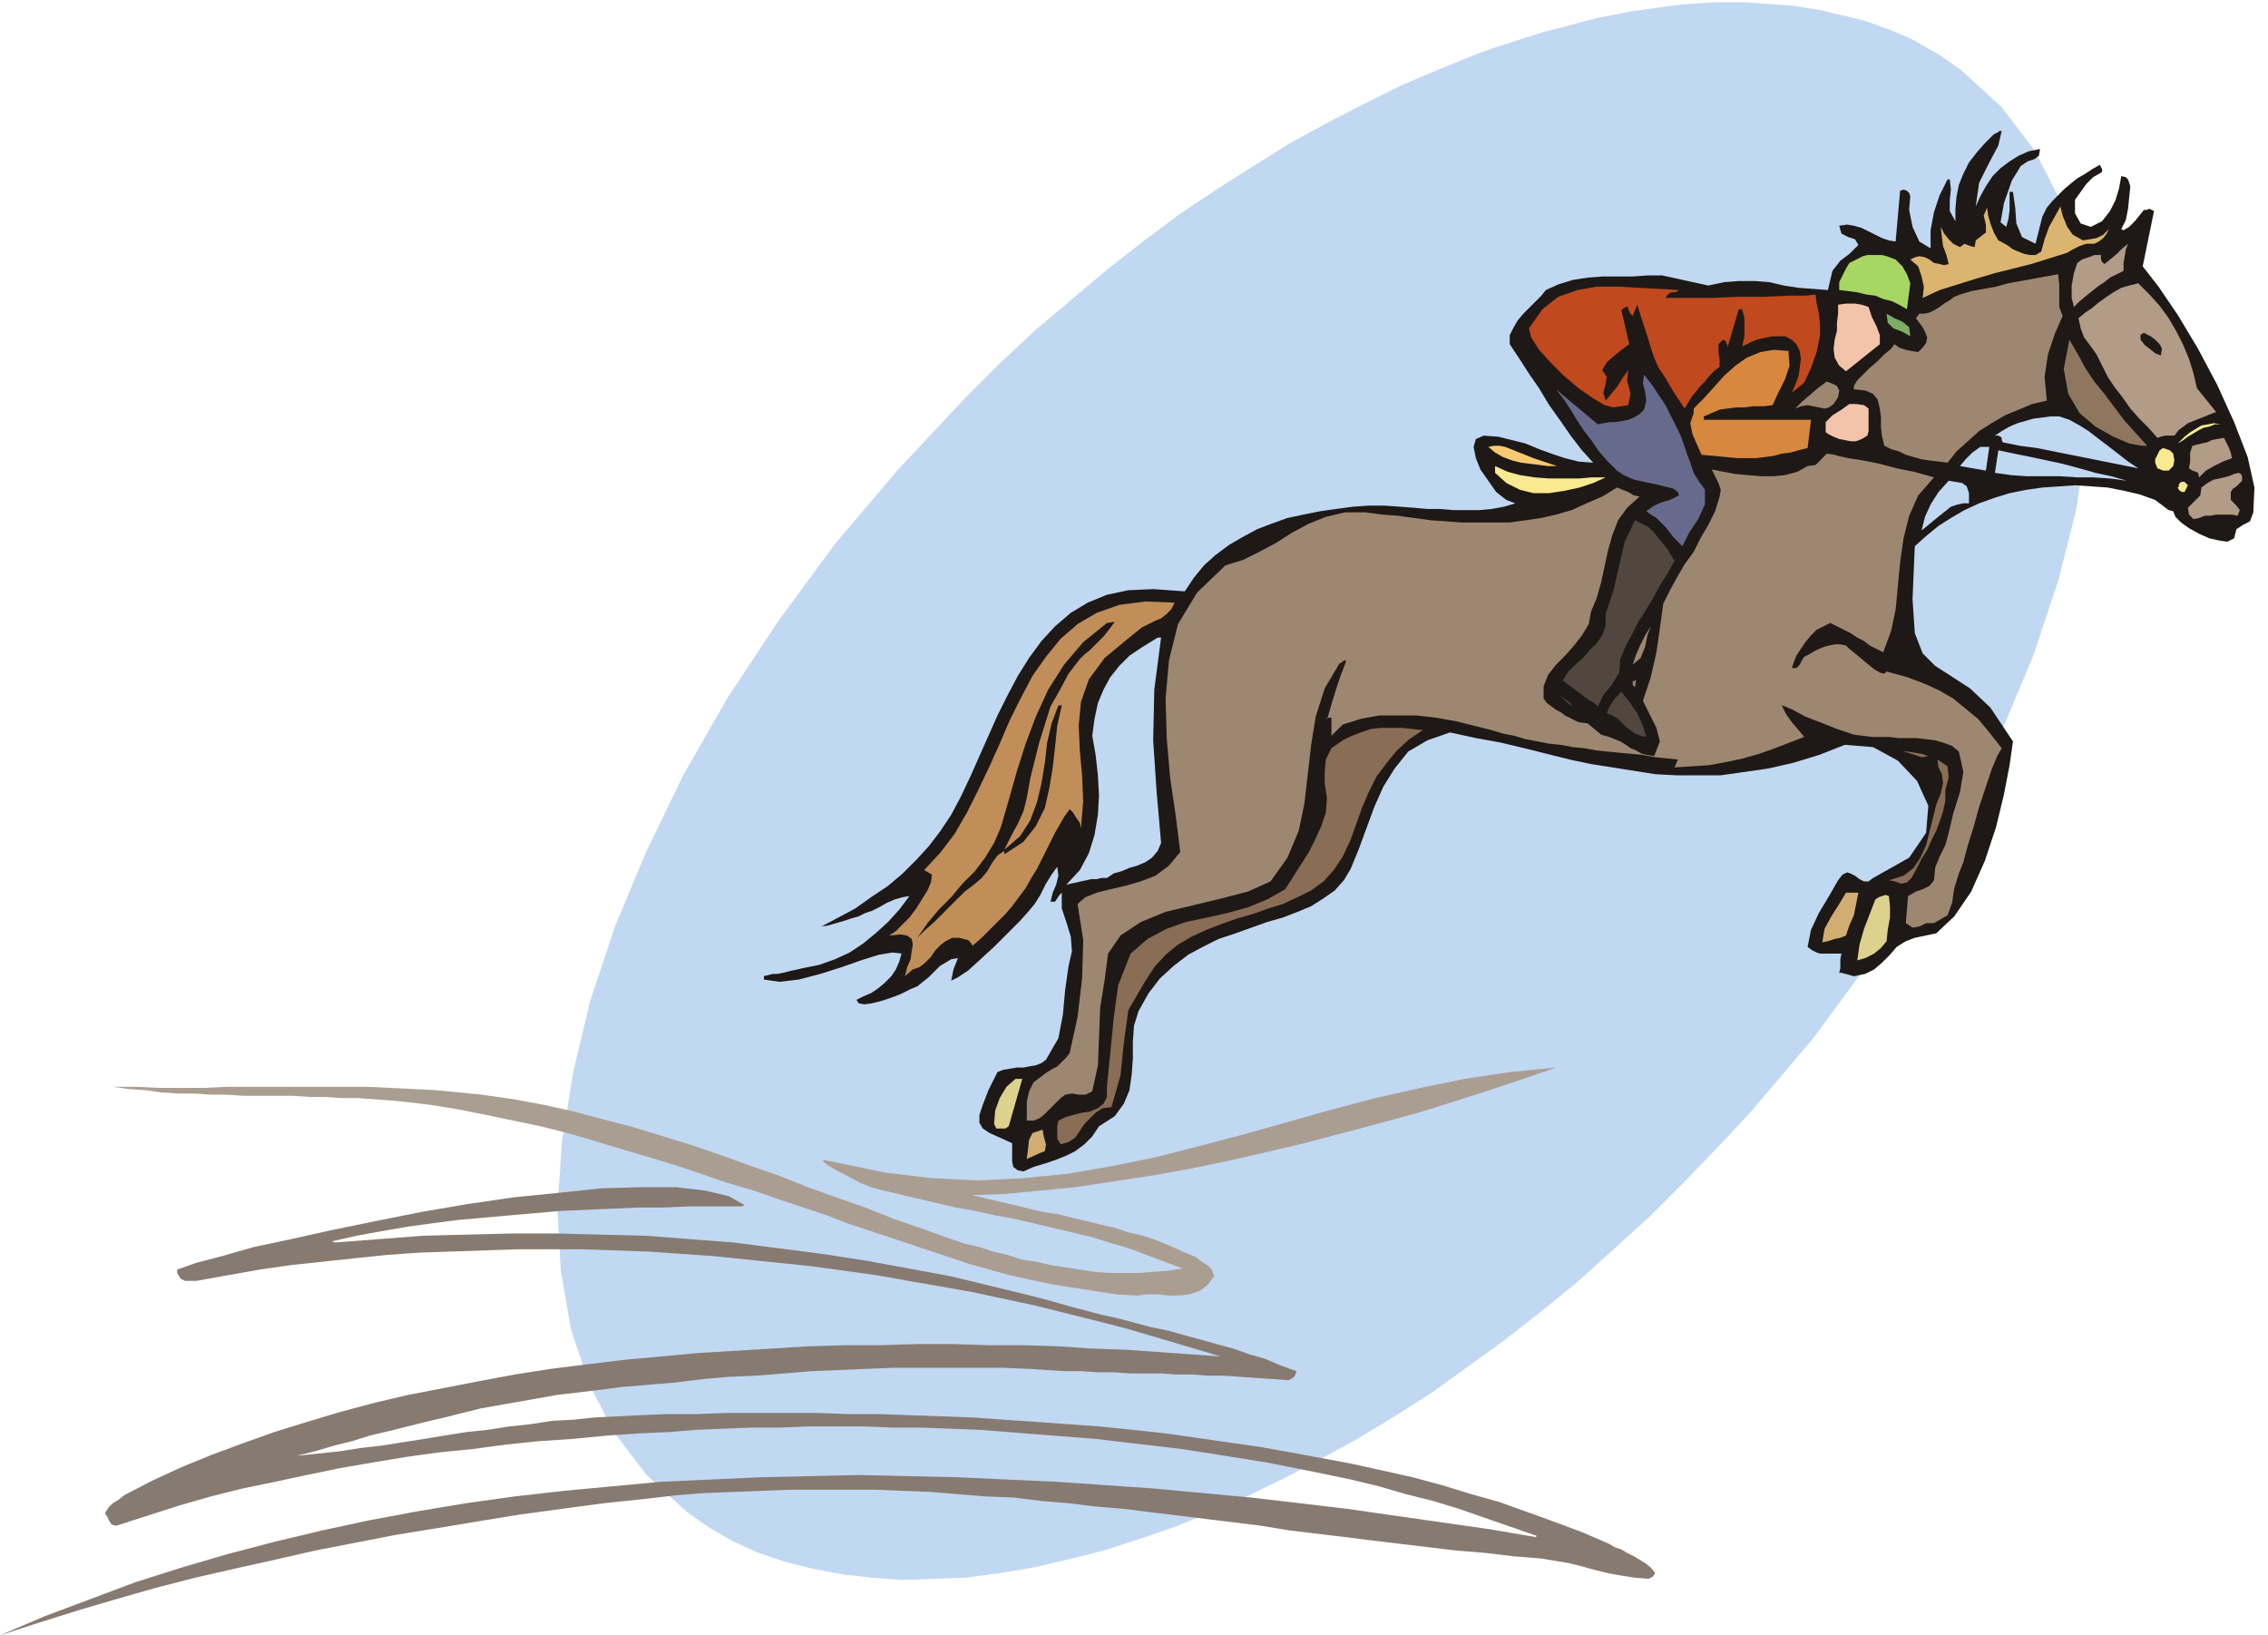
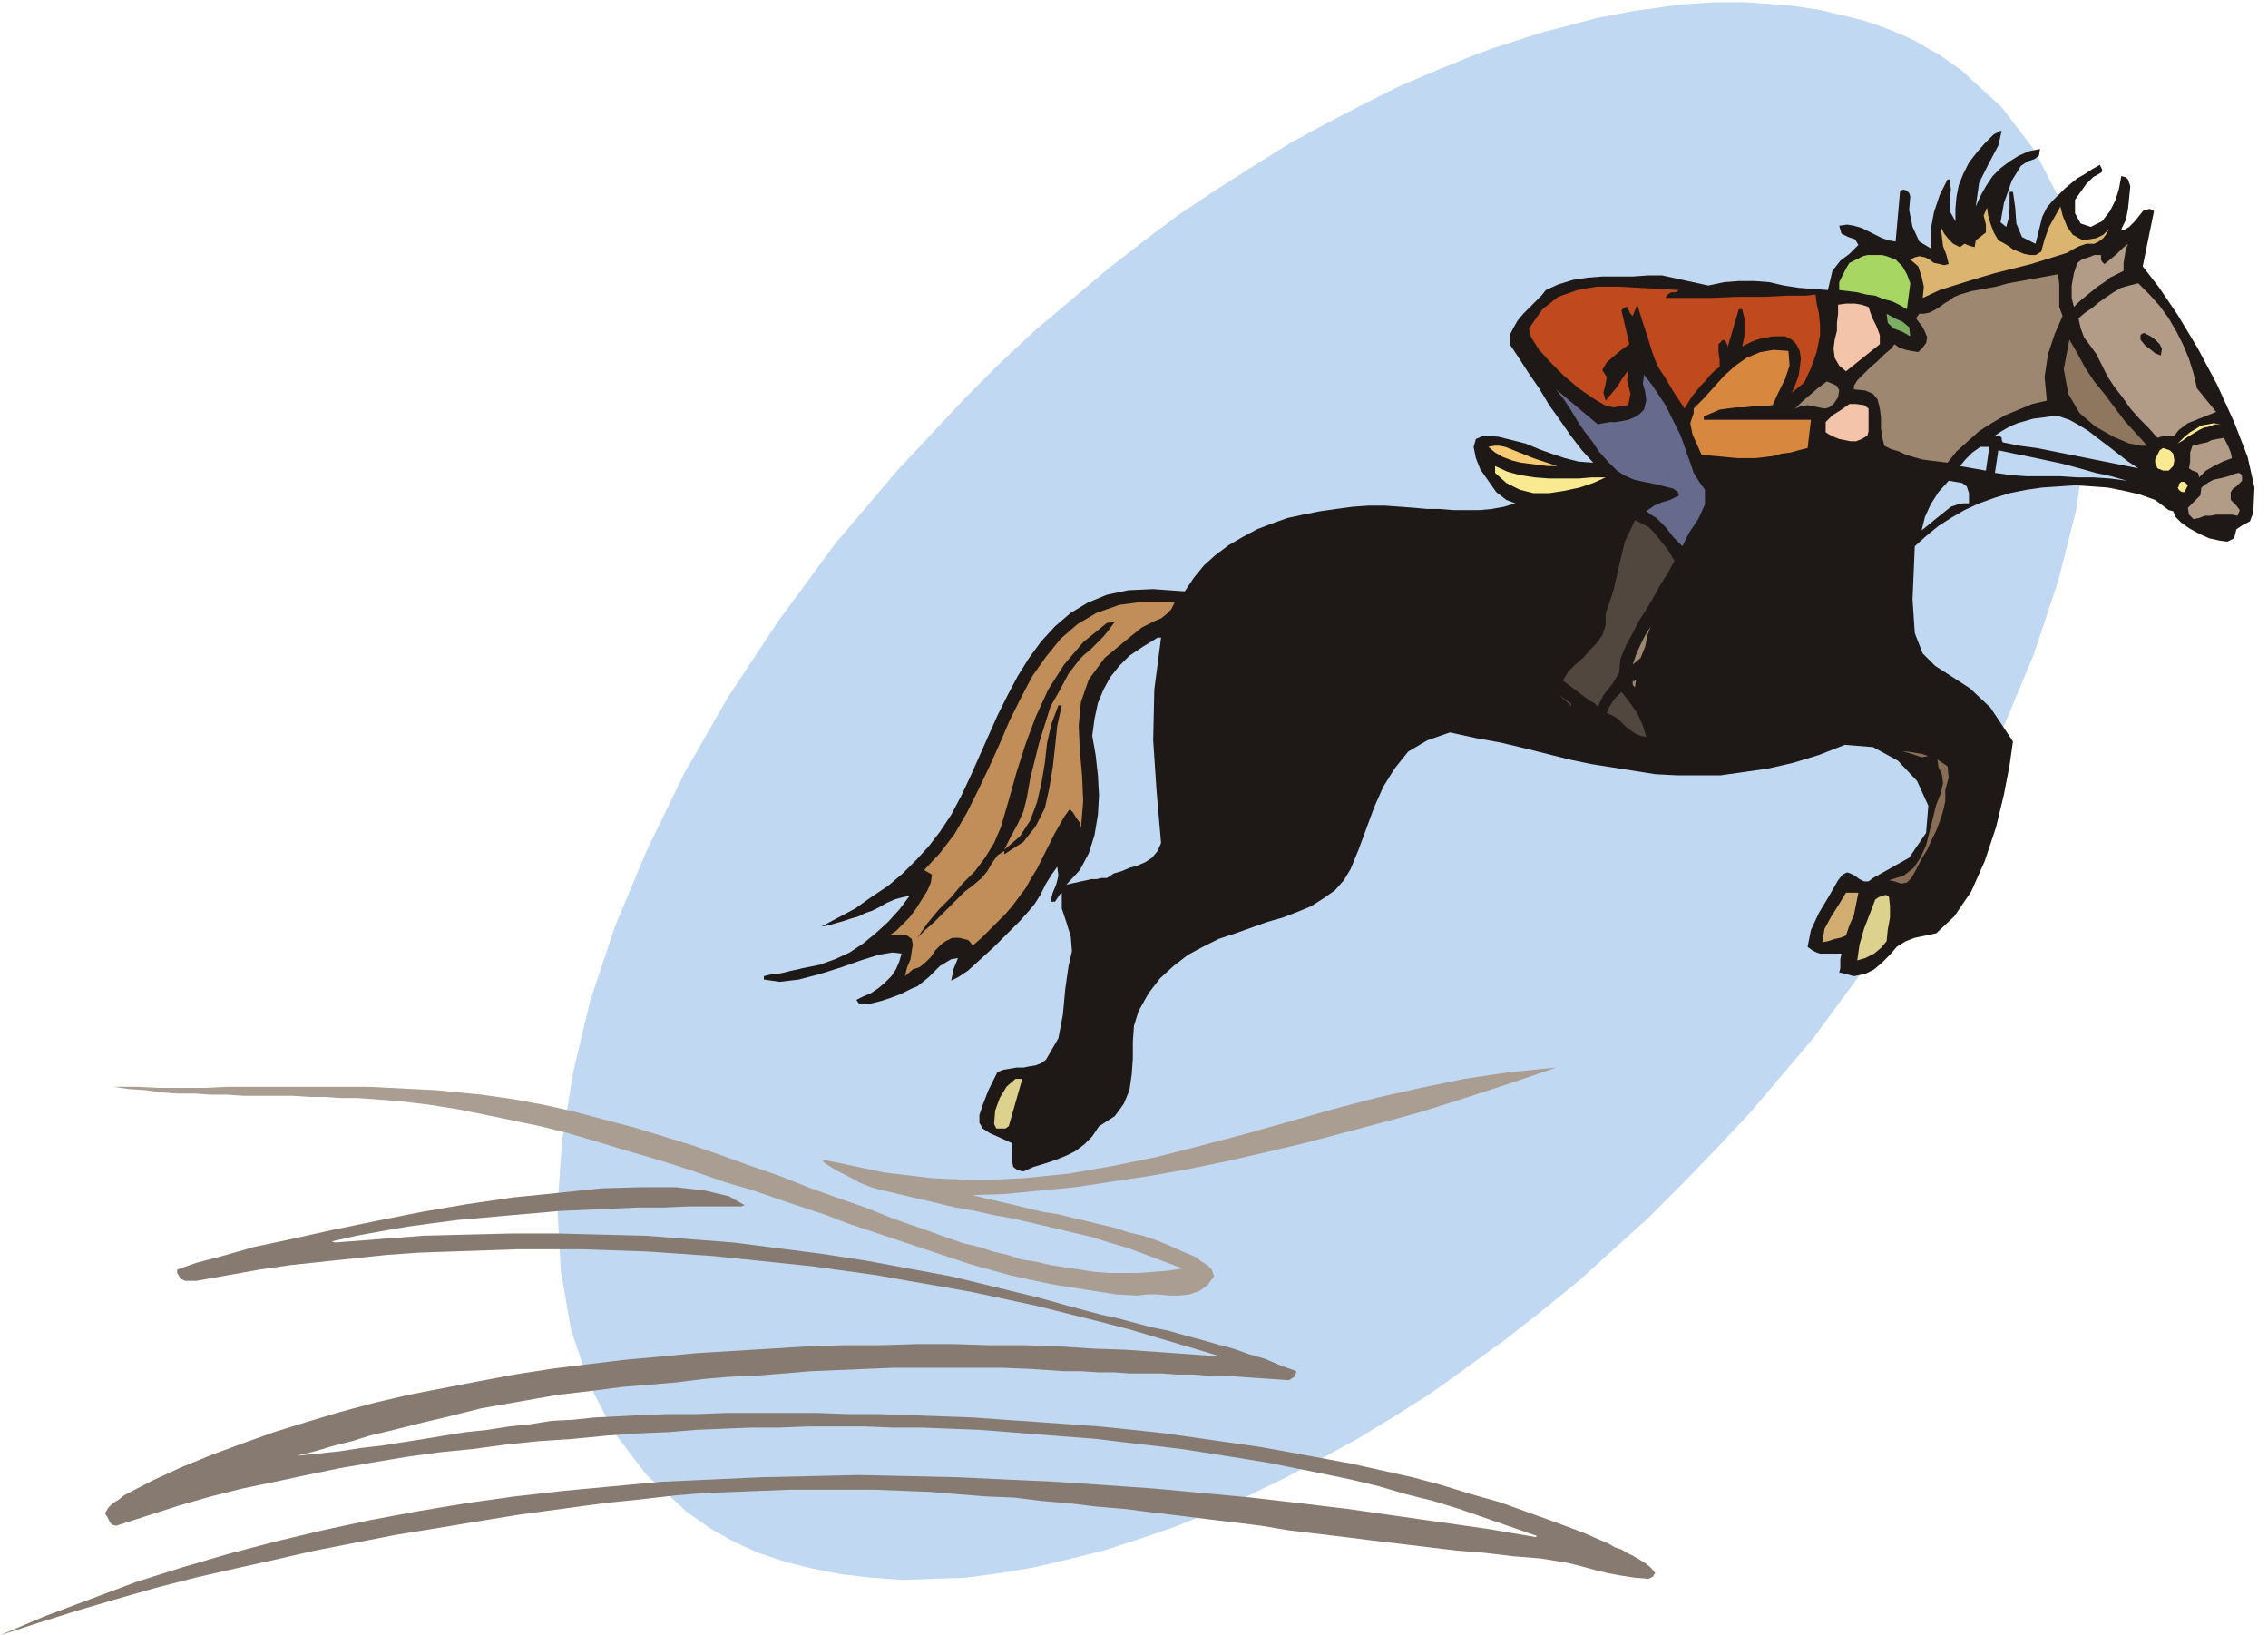
<svg xmlns="http://www.w3.org/2000/svg" fill-rule="evenodd" height="1.449in" preserveAspectRatio="none" stroke-linecap="round" viewBox="0 0 2010 1449" width="2.01in">
  <style>.pen1{stroke:none}.brush2{fill:#c1d8f2}.brush5{fill:#1e1916}.brush6{fill:#d1ad72}.brush7{fill:#896d54}.brush8{fill:#ddd18e}.brush9{fill:#9e8770}.brush13{fill:#b29b87}.brush14{fill:#f9ea91}.brush18{fill:#f4c4aa}</style>
  <path class="pen1 brush2" d="m796 416-56 66-50 68-45 68-39 68-33 68-28 67-22 66-15 63-10 62-4 59 3 55 9 52 16 48 22 43 29 38 36 33 20 14 21 12 22 10 24 8 24 6 26 5 26 3 28 2 28-1 28-1 30-4 30-5 30-7 32-8 31-10 32-11 32-13 32-14 33-16 32-17 33-18 33-20 33-21 32-23 33-24 32-25 32-26 31-28 32-29 30-30 30-31 30-32 56-66 50-68 45-68 39-68 33-68 28-67 22-66 16-63 9-62 4-59-3-55-9-52-16-48-22-43-29-38-36-33-10-7-10-7-11-6-10-6-11-5-12-5-11-4-12-4-12-3-13-3-12-3-13-2-13-2-14-1-13-1-14-1h-28l-14 1-15 1-15 2-14 2-15 2-15 3-16 3-15 4-15 4-16 4-16 5-15 5-16 5-16 6-32 13-33 14-32 16-33 17-33 18-32 20-33 21-33 22-32 24-32 25-32 27-32 27-31 29-30 30-30 32-30 32z" />
  <path class="pen1" style="fill:#877a70" d="m1362 1361-23-8-23-8-23-8-23-7-24-6-24-7-25-6-24-5-25-5-25-5-25-4-25-4-26-4-25-3-26-3-25-3-26-2-26-2-25-2-26-2-26-1-25-1h-26l-25-1h-50l-25 1h-25l-25 1-24 1-24 2-24 1-30 2-31 3-30 2-29 3-30 4-30 3-29 4-30 5-29 5-29 6-28 6-29 6-28 7-28 8-28 9-28 9-4-1-2-3-2-4-2-3 3-5 4-4 5-3 5-4 25-13 26-12 27-11 27-10 28-10 29-9 30-9 30-8 30-7 31-6 31-6 32-6 32-5 32-4 33-4 33-3 32-3 33-2 33-2 32-2 33-1h32l32-1h32l31 1h31l31 1 30 2 29 1 29 2 28 2 28 2-27-8-27-8-27-8-27-7-28-7-28-7-28-6-28-6-28-5-29-5-28-5-29-4-29-4-29-3-29-3-29-3-29-2-29-2-29-1-29-1h-58l-29 1-29 1-29 1-28 2-29 3-28 3-28 3-28 4-28 5-28 5h-10l-4-2-3-5v-3l17-6 23-6 28-8 33-7 36-8 39-8 40-8 41-7 41-6 40-4 38-4 35-1h31l26 3 21 5 14 8-3 1h-46l-23 1h-23l-22 1-23 1-23 1-23 2-23 2-22 2-23 2-23 3-22 3-23 4-22 4-22 5 3 1 39-3 39-3 39-1 40-1h39l39 1 40 1 39 3 39 3 39 5 39 5 39 6 38 7 38 7 37 9 37 9 15 4 14 4 15 4 15 4 14 3 15 4 15 4 15 3 14 4 15 4 14 4 15 4 14 5 14 4 14 6 14 5-1 3-1 2-3 2-2 1-14-1-15-1-14-1-14-1h-14l-14-1h-14l-14-1h-28l-14-1h-14l-15-1h-15l-15-1-15-1-24-1h-98l-24 1-24 1-24 1-24 2-25 2-24 1-23 2-24 3-24 2-24 2-23 3-17 2-17 2-17 3-17 3-17 3-17 3-16 4-16 4-17 4-16 4-16 4-17 4-16 5-16 4-17 5-16 4 19-2 19-2 19-3 18-2 19-3 19-3 18-3 19-3 19-2 19-3 19-2 19-3 19-1 19-2 20-1 20-1 25-1h26l26-1h80l27 1h27l28 1 28 1 28 1 28 2 29 2 28 2 28 2 29 3 28 3 28 4 28 4 28 4 28 5 27 5 27 5 27 6 27 6 26 7 26 8 25 7 25 9 25 9 24 9 23 10 5 3 6 2 5 3 6 3 5 3 5 3 5 4 4 5-1 1-1 2-2 1-2 1-12-1-13-2-11-2-12-3-11-3-12-3-12-2-12-2-25-2-25-3-25-2-25-3-25-3-25-3-24-3-25-3-25-3-24-4-24-3-25-3-24-3-25-3-24-3-24-2-25-3-24-2-24-3-25-1-25-2-24-2-25-1-25-1h-75l-25 1-25 1-26 1-25 2-26 3-38 4-37 5-37 5-37 6-36 6-37 6-36 7-36 7-35 8-36 8-35 8-35 9-35 10-34 10-35 11-34 11 40-17 40-15 40-15 41-13 41-12 42-11 42-10 42-9 43-8 42-7 43-6 44-5 43-4 43-4 44-2 44-2 44-1 43-1 44 1 44 1 43 2 44 2 44 3 43 3 43 4 43 4 43 5 42 5 42 6 42 6 42 6 41 7 1-1z" />
  <path class="pen1" style="fill:#aa9e93" d="m843 1098 12 4 13 3 12 4 13 3 12 4 13 2 13 3 13 2 13 2 13 2 13 1h26l13-1 13-1 13-2-16-6-16-6-16-6-17-5-16-5-17-4-17-4-17-4-17-4-17-3-18-4-17-3-17-4-17-4-17-4-17-4-7-2-10-4-11-6-10-5-8-5-4-3 2-1 10 2 43 9 42 5 41 2 40-2 40-4 40-7 39-8 39-10 38-10 39-11 39-11 38-10 40-9 39-8 40-6 41-4-29 10-30 10-31 10-32 10-33 9-34 9-34 9-34 8-35 8-34 7-34 6-33 5-33 5-31 3-31 3-29 1 12 3 13 3 13 3 12 3 13 3 13 2 12 3 13 3 12 3 13 3 12 4 13 3 12 4 12 5 11 5 12 5 5 4 5 3 4 4 2 6-6 8-7 5-9 3-9 1h-9l-10-1h-9l-9 1-19-1-19-3-19-3-19-3-19-4-18-4-18-5-18-5-18-6-18-6-18-6-18-6-18-6-18-6-18-7-18-6-24-8-23-8-24-7-23-8-24-8-23-7-24-7-23-7-24-7-24-6-24-5-24-5-25-5-25-4-25-3-25-2-14-1h-15l-14-1h-14l-15-1h-43l-15-1h-14l-15-1h-14l-15-1-14-2-15-1-14-2h20l21 1h40l21-1h123l21 1 20 1 20 1 21 2 20 2 28 4 27 5 27 6 26 7 27 7 26 8 26 8 26 9 25 9 26 9 25 10 25 9 26 9 25 10 26 9 25 9z" />
  <path class="pen1 brush5" d="M897 1024v-11l-11-5-9-4-6-4-3-5v-7l3-9 5-13 8-16 5-2 6-1 6-1h6l5-1 6-1 5-2 4-3 11-19 4-21 2-22 3-21 3-13-1-13-4-13-4-12v-14l-2 2-2 3-2 3h-4l2-8 3-7 2-8-1-8-5 7-5 8-5 10-5 8-5 6-8 9-11 11-12 12-12 11-11 10-9 6-6 3 1-5 1-5 2-5 2-5-6 1-5 3-5 3-5 5-5 5-5 4-5 4-5 2-4 2-6 3-8 3-9 3-8 2-7 1-5-1-2-3 6-3 7-3 6-4 6-5 6-6 4-6 3-7 2-7-8-1-12 2-16 5-17 6-19 6-19 5-17 2-14-2v-3l4-1 4-1h4l5-1 4-1 4-1 5-1 4-1 15-3 14-5 13-6 12-8 11-9 11-10 10-11 9-12-6 1-7 2-7 3-7 4-6 3-6 2-6 3-7 2-6 2-7 2-7 2-6 1 15-8 15-8 14-10 15-10 13-11 12-12 11-12 10-13 10-15 9-17 8-17 8-18 8-18 8-18 9-18 9-17 10-16 11-15 12-13 14-12 15-9 17-7 19-4 22-1 28 2 8-12 9-11 10-9 12-9 12-7 13-7 13-5 14-5 14-3 15-3 14-2 15-2 14-1h14l14 1 13 1 11 1h11l12 1h23l11-1 11-2 10-3-8-3-9-7-7-10-7-10-4-10-2-10 2-7 7-3 13 1 12 3 12 3 12 5 11 4 12 4 12 3 13 1-10-11-10-13-9-13-10-14-9-15-9-13-9-14-8-12v-8l3-6 4-7 5-6 5-5 6-6 5-5 4-5 11-5 13-4 13-2 13-1h27l14-1h12l41 9 14-3 13-1h14l13 1 13 3 13 2 13 1 13 1 4-17 7-9 8-6 8-8-3-5-6-2-6-3-2-7 7-1 6 1 7 2 6 3 6 3 6 3 6 2 6 1 4-45 3-1 3 1 2 2 1 3-1 12 3 15 6 13 10 6v-16l3-16 5-15 7-14h2l1 9-1 9v10l5 9v-11l1-11 2-10 4-10 5-10 7-9 7-8 8-8 2-1 2-1 1-1h2l-3 13-8 15-9 18-3 21 4-9 5-9 6-9 7-7 8-6 8-5 9-4 10-2-1 6-4 3-6 2-6 4-8 13-7 20-3 17 5 4 2-7 1-8v-16h3l2 14 1 14 5 12 12 6 2-8 2-8 2-8 4-8 5-6 6-6 5-5 6-5 5-4 7-4 6-4 7-4 1 2 1 2v2l-1 1-7 4-6 6-5 7-5 7v12l5 9 9 3 10-5 7-9 5-10 3-10 2-11 4 1 2 2 1 3 1 3-1 10-1 10-2 10-4 8 2 1 5-3 5-5 4-5 4-5h2l3-1 2 1 2 1-10 49 14 18 17 25 18 30 17 32 15 33 12 31 6 27-1 22-3 8-6 3-6 4-2 8-6 3-7-1-9-2-9-4-9-5-7-5-5-5-2-5-4-1-4-3-4-3-4-3-14-5-13-3-15-3-14-1-15-1-14 1-15 1-14 2-15 3-13 4-14 5-13 6-12 7-11 7-11 9-10 9-2 47 2 30 7 18 11 11 14 9 17 11 18 17 20 30-3 21-5 26-7 29-10 30-12 27-15 22-16 15-19 4-8 3-8 5-6 7-7 7-7 6-8 4-10 2-11-3h-2l1-4v-8l1-5h-19l-3-1-4-2-4-3 3-15 7-15 9-15 8-14 4-5 4-2 3 1 4 2 4 3 4 2h4l4-3 32-18 15-22 2-24-10-22-17-18-22-12-25-2-23 9-23 7-22 5-21 3-21 3h-39l-19-1-19-3-19-3-19-3-19-4-20-5-20-5-21-5-22-4-23-5-20 7-17 10-12 15-10 16-8 18-7 19-7 19-7 17-6 10-8 9-10 7-11 7-12 5-13 5-14 4-14 5-14 5-15 5-14 7-13 7-13 10-12 11-10 13-9 16-4 13-1 14v15l-1 14-2 14-5 12-8 11-14 9-6 9-7 7-8 6-8 4-10 4-9 3-10 3-9 4-5-1-4-3-1-5v-5z" />
-   <path class="pen1 brush6" d="m924 1001 1 6 2 7-1 6-5 2-11 5 1-8 1-9 3-6 9-3z" />
-   <path class="pen1 brush7" d="m938 993 6-3 7-2 8-2 7-1 7-3 5-4 3-6v-9l3-30 3-31 4-29 11-28 15-13 17-9 17-6 19-4 18-4 18-5 17-7 16-9 7-11 7-11 7-11 6-12 5-11 4-12 1-13-2-13v-10l1-11 5-10 10-7 8-4 8-3 9-3 9-1h19l9 1 9 1-12 8-11 10-9 11-9 12-7 14-6 14-5 14-5 14-7 15-8 12-9 10-11 8-12 6-13 6-13 4-14 5-14 4-14 5-13 5-13 6-12 7-11 9-10 11-9 14-14 24-4 29-3 29-8 28-8 1-6 4-5 5-5 5-4 6-4 6-6 4-7 2-3-5v-11l1-5z" />
  <path class="pen1 brush8" d="m881 996 1-12 4-11 6-10 8-7h6l-12 42-3 2h-8l-2-4z" />
-   <path class="pen1 brush9" d="m916 959 4-3 4-3 4-3 5-3 4-2 4-4 4-4 3-4 7-32 4-34 1-34-5-32 7-6 10-4 12-3 13-3 14-4 13-5 12-9 10-12-4-32-5-34-3-35-1-35 3-34 8-32 17-28 25-24 16-5 14-7 15-8 14-9 15-8 15-6 17-4h18l15 2 14 1 14 2 15 2 14 1 14 1h42l14-2 14-2 13-3 14-4 13-6 14-6 13-8 5 2 5 2 5 3 5 1-11 10-8 11-5 13-4 14-3 14-3 14-4 14-5 12-2 11-6 10-7 9-8 9-8 8-7 9-4 10v11l3 4 4 3 4 3 4 2 4 3 4 2 4 2 4 2 8 1 6 5 6 5 7 2 5 2 5 2 5 3 4 3 5 2 5 3 5 1 6 1 5-13-3-12-6-12-6-12 7-21 5-22 3-21 3-22 6-12 6-11 7-12 8-11 6-12 7-12 6-12 4-13 1-6-2-6-3-6-3-6 10 2 11 2 11 1 12 1h11l10-1 11-3 9-5 7-1 5-5 5-5 7 1 3 1 9 2 13 2 15 3 15 4 15 3 11 3 7 2-14 16-8 18-5 20-3 21-2 21-2 21-4 19-7 19-6-3-6-3-5-4-6-3-6-4-6-3-6-3-6-3-6 3-6 3-5 5-5 6-4 6-4 6-2 5-2 6h4l3-3 2-4 2-3 4-2 5-3 4-2 5-2 4-1 5-1h5l5 1 3 3 5 4 6 5 6 5 5 4 5 3 4 1 2-2 18 5 16 6 13 6 12 7 11 9 11 9 10 12 11 14-4 7-5 12-5 15-6 18-5 18-5 16-4 15-4 10-4 13-2 13-4 11-12 7h-7l-6 3-6 1-6-4 2-24 7-4 6-2 6-3 4-5 1-11 4-10 5-10 3-11 4-17 6-19 3-18-4-18-6-5-8-3-7-2-8-1-9-1h-16l-8-1h-15l-16-2-15-5-15-6-13-5-11-6-7-3-3-1 4 8 5 7 6 7 5 6-13 5-13 5-14 5-14 4-14 3-16 3-15 1-16 1 3-7-10-1-10-1-11-2-10-1-11-1-10-1-10-1-11-2-10-1-11-2-10-1-10-2-11-2-10-3-10-2-10-3-16-4-16-4-17-3-17-2h-34l-16 3-16 5-10 10v-16h-4v2l4-14 4-13 4-12 5-13-1-1-2 1-1 1-2 1-13 22-8 25-4 25-3 26-3 26-5 24-10 24-15 21-20 9-23 6-25 6-25 6-22 9-18 12-11 16-3 23-4 25-1 26-1 25-5 23-6 3h-6l-6-1-6 1-4 3-4 4-4 4-3 3-4 4-4 3-5 2h-6v-17l2-9 4-8z" />
  <path class="pen1" style="fill:#c18e59" d="m788 829 6-4 6-6 6-6 6-8 5-8 5-8 3-7 1-7-7-4 14-15 13-17 11-19 10-20 10-21 9-20 9-21 10-20 10-19 12-17 13-16 15-13 17-10 20-7 23-3 26 1-3 6-4 4-5 4-5 2-6 3-6 3-5 4-5 4-23 19-14 19-7 20-2 21 1 22 2 22 1 23-2 24-1-5-3-4-3-5-3-3-5 7-4 7-4 7-4 8-4 8-4 8-4 8-5 8-5 9-6 8-6 8-6 7-7 7-7 7-7 7-8 7-2-3-2-2-4-1-4-1h-6l-6 3-4 3-5 5-4 6-5 5-5 4-6 2-7 6 2-8 3-7 1-7 1-6-1-5-4-3-6-1-10 1z" />
  <path class="pen1 brush8" d="m1646 851 2-14 4-14 5-13 5-13 3-2 3-1 3-1 3 1 1 9v10l-2 11-1 10-5 6-6 5-8 4-7 2z" />
  <path class="pen1 brush6" d="m1615 835 2-12 6-11 7-11 6-10h11l-2 10-2 10-4 9-3 9-5 2-5 1-6 2-5 1z" />
  <path class="pen1 brush5" d="m813 831 9-13 10-12 11-11 10-12 11-11 9-12 8-13 6-14 7-24 7-25 8-25 9-24 11-24 14-22 17-20 21-17 7-1-3 4-3 4-4 5-4 4-4 4-4 4-5 4-4 4-10 13-8 15-8 14-5 16-5 16-4 16-4 16-3 17-3 12-5 11-6 11-6 12 14-12 9-14 6-16 4-17 3-18 2-18 4-17 6-16h3l-4 18-2 19-2 18-3 18-4 18-8 16-11 14-17 11v-3l-6 4-5 7-4 7-5 6-7 6-8 6-7 7-6 6-7 7-7 7-8 7-7 7z" />
  <path class="pen1 brush2" d="m945 784 12-13 8-15 5-16 3-18 1-17-1-18-2-18-3-17 2-15 3-14 5-12 6-11 8-10 9-9 12-8 13-8h3l-6 46-1 45 3 45 4 46-3 7-5 6-6 4-7 3-7 2-7 3-7 2-6 4h-5l-4 1h-5l-4 1-5 1-4 1-5 1-4 1z" />
  <path class="pen1 brush7" d="m1674 780 13-4 9-7 6-9 5-11 3-12 3-12 3-12 4-10 2-9-1-8-3-6-1-7 9 6 1 10-3 11v10l-2 9-3 9-3 8-4 8-4 9-5 8-4 8-5 9-4 4-5 1-6-2-5-1zm12-114h5l6 1 6 1 6 2-6 1-6-2-6-2-5-1z" />
  <path class="pen1" d="m1424 632 2-5 3-5 3-4 5-5 7 9 7 10 5 11 3 10-5-1-5-2-4-3-4-3-4-4-3-3-5-3-5-2zm-39-29 5-8 6-6 7-6 6-7 6-6 5-7 3-9v-10l7-21 5-22 5-21 9-19 6 3 6 3 5 5 4 5 4 5 4 5 3 5 3 5-6 11-7 11-6 11-6 10-7 11-5 10-6 11-5 12-1 12-6 10-8 10-5 10-3-3-4-2-4-3-4-3-4-3-4-3-4-3-4-3zm-3 13 3 2 4 3 3 2 1 3-11-10z" style="fill:#51473f" />
  <path class="pen1 brush9" d="m1447 603 1 1 1-1 1-1-1 7-1-1-1-1v-4zm0-14 3-9 4-9 4-8 5-8-3 8-2 10-4 10-7 6z" />
  <path class="pen1" style="fill:#666b8e" d="m1459 453 7-5 7-3 7-2 8-4-1-3-4-3-8-2-8-2-10-2-9-2-9-4-6-4-8-8-8-9-6-9-7-9-6-9-6-10-6-9-7-9 37 31 5-1 6-1h5l6-1 5-1 5-2 5-3 4-4 2-8-1-8-2-7 1-8 7 9 6 9 6 9 5 10 4 8 4 8 3 8 3 9 3 8 3 9 5 8 5 7v13l-6 13-8 12-6 12-4-4-4-4-3-4-4-5-4-4-4-4-5-3-4-3z" />
  <path class="pen1 brush2" d="m1703 470 3-12 5-11 7-11 9-10 6 1 6 1 4 3 2 6v9h-5l-5 1-6 2-5 4-5 4-5 4-6 5-5 4z" />
  <path class="pen1 brush13" d="m1940 456-1-6 5-5 6-6 1-7 4-3 3-2 4-2 5-1 4-1 4-1 5-2 4-1 2 1 1 2v4l-3 3-2 2-3 2-2 3v7l5 5 3 4-2 5-5-1h-14l-5 1h-5l-5 2-5 1-4-4z" />
  <path class="pen1 brush14" d="M1325 419v-6l11 5 11 3 13 2 13 1h26l12-1h12l-11 5-12 4-14 3-13 2h-14l-12-3-12-6-10-9zm605 13 1-1v-2l1-1 1-1h3l1 1 2 2-3 6h-2l-2-1-1-1-1-2z" />
  <path class="pen1 brush2" d="m1768 419 3-20 14 3 15 3 14 3 14 3 15 4 14 4 14 3 14 4-15-2-15-1h-14l-15-1h-30l-14-1-14-2z" />
  <path class="pen1 brush13" d="m1940 415 1-6v-8l2-6 8-2 5-1 4-2 5-1 6-1 2 4 2 4 2 5 1 5-8 3-8 4-7 4-6 6-1-4-2-1-3-1-3-2z" />
  <path class="pen1 brush14" d="M1910 410v-3l2-4 2-4 3-2 6 2 3 3 1 6-1 5-4 4h-5l-5-2-2-5z" />
  <path class="pen1 brush2" d="m1737 413 5-6 6-6 7-5h8l-3 21-23-4zm38-21-1-2v-2l-1-1-2-1h-3l6-4 7-4 7-3 7-2 7-2 8-1 7-1h8l9 3 9 5 8 5 9 7 8 6 9 7 9 7 9 6-15-3-15-3-15-3-15-3-15-3-15-3-15-2-15-3z" />
  <path class="pen1" style="fill:#f7c972" d="m1319 396 5-1h5l5 1 5 2 5 2 5 2 5 2 5 2 21 7h-8l-8-1-8-1-8-1-8-2-8-3-7-4-6-5z" />
  <path class="pen1 brush9" d="M1643 345v-3l3-5 5-5 6-6 7-6 6-6 6-5 3-4 4 3 6 2 5 1 6 1 4-4 3-4 1-5-2-5-2-4-3-4-3-4 3-4h4l5-1 4-2 5-3 4-3 5-3 4-3 5-2 10-3 11-2 11-2 11-3 11-2 11-2 11-2 11-2 1 9v20l3 8-7 16-6 18-3 20 2 21-13 3-12 5-12 5-12 7-11 7-10 9-10 9-8 10-8-1-8-1-7-1-7-2-7-2-6-3-7-2-6-3-2-8-1-8v-9l-1-8-2-8-4-5-7-3-10-1z" />
  <path class="pen1" style="fill:#d8873f" d="M1501 366v-4l9-9 9-10 9-10 10-9 10-7 12-5 12-2 13 1 1 13-4 12-6 12-5 11-8 1h-9l-8 1h-7l-8 1-7 1-7 3-7 3v3h95l-3 25-8 2-7 2-8 1-7 2-8 1-8 1h-16l-32-3-4-9-4-9-2-10 3-9z" />
  <path class="pen1" style="fill:#8e775e" d="m1834 301 7 12 7 13 8 12 9 11 9 12 9 12 10 11 10 11h-5l-11-2-14-6-16-9-14-12-10-17-4-22 5-26z" />
  <path class="pen1 brush18" d="M1618 383v-9l6-6 8-5 7-5h6l7 1 4 3v20l-1 4-5 3-5 2h-5l-5-1-5-1-5-2-4-2-3-2z" />
  <path class="pen1 brush13" d="m1912 388-8-9-8-8-8-9-7-10-7-9-6-9-5-10-5-10-5-7-6-8-3-8-2-9 6-5 6-4 6-5 7-5 6-4 7-4 7-2 8-2 10 10 9 10 8 11 7 12 6 12 5 12 4 13 3 13 17 21-5 2-5 2-5 2-5 2-5 2-4 3-4 3-4 5h-8l-4 1-3 1z" />
  <path class="pen1 brush14" d="m1930 393 3-3 3-3 5-4 5-3 5-3 6-1 5-1 6 1h-5l-5 2-5 1-4 2-5 3-5 3-4 3-5 3z" />
  <path class="pen1 brush9" d="m1591 362 6-6 7-6 7-6 8-6 5 2 4 2 2 4-1 6-4 6-4 3-4 1-5-1-5-1-5-1-6 1-5 2z" />
  <path class="pen1" style="fill:#c1491e" d="m1451 270-4 10-2-2-1-2-1-2v-2h-2l-2 1-1 1-1 1 7 30-7 5-6 5-7 6-4 7 4 6-1 6-2 8 2 7 5-6 5-6 5-8 5-7-1 9 3 12-2 10-13 2-8-2-10-6-13-9-13-11-12-12-10-11-7-11-2-8 12-17 14-11 17-6 17-3h19l18 1 19 1 17 1-3 2h-4l-3 2-2 3h41l23-1h23l21-1h16l9-1 1 8 2 9 1 10v9l-3 15-5 14-6 13-11 9 3-7 3-8 1-7 1-8-1-7-3-6-4-4-6-3h-11l-5 1-5 1-4 1-5 2-4 2-4 2 2-9v-16l-2-8h-3l-10 34v-2l-1-2-1-2-2-1-4 4v7l1 7v6l-5 4-4 4-4 5-4 4-4 5-4 5-3 5-3 5-10-15-7-12-6-9-4-9-3-9-3-10-4-12-5-16z" />
  <path class="pen1 brush18" d="m1626 301 2-8v-7l1-8v-8l7-1h8l6 1 6 2 3 9 4 8 3 8v8l-30 24-6-5-4-7-1-8 1-8z" />
  <path class="pen1 brush5" d="M1897 301v-4l1-1 2-1 6 3 4 3 4 4 2 4-1 6-5-2-5-4-4-3-4-5z" />
  <path class="pen1" style="fill:#7cad63" d="m1672 278 7 4 7 3 6 5 1 8-7-4-8-3-5-5-1-8z" />
  <path class="pen1" style="fill:#a8d663" d="M1630 257v-7l3-6 3-6 3-5 4-2 4-2 4-2 4-1h13l4 1 8 3 6 6 4 7 3 8-3 23-7-4-6-3-8-2-7-3-8-1-8-2-8-1-8-1z" />
  <path class="pen1 brush13" d="m1841 233 4-3 6-2 5-2h6v4l1 2 2 2 5-4 6-5 5-5 5-4-2 5-1 6-1 6v7l-6 3-6 3-5 4-6 4-5 4-5 4-6 5-5 5-2-8v-11l2-11 3-9z" />
  <path class="pen1" style="fill:#dbb570" d="m1704 264 1-10-2-9-3-9-7-6 4-2 4-1 5 1 4 2 4 3 5 1 4 1 4-1-2-8-3-8-1-8-1-9 3 6 4 5 4 4 6 3 4-3 5 2 4 1 1-6 9-7v-7l-2-8 3-7 1 7 2 7 3 8 4 7 4 2 5 3 4 3 5 2 5 2 5 1h5l5-3 3-11 4-11 5-9 5-9 2 8 4 10 5 7 9 5 6-1 6-1 6-3 5-5-2 4-3 4-4 3-4 2h-7l-6 2-6 3-5 3-16 5-16 5-16 4-16 4-17 5-16 5-16 5-15 7z" />
</svg>